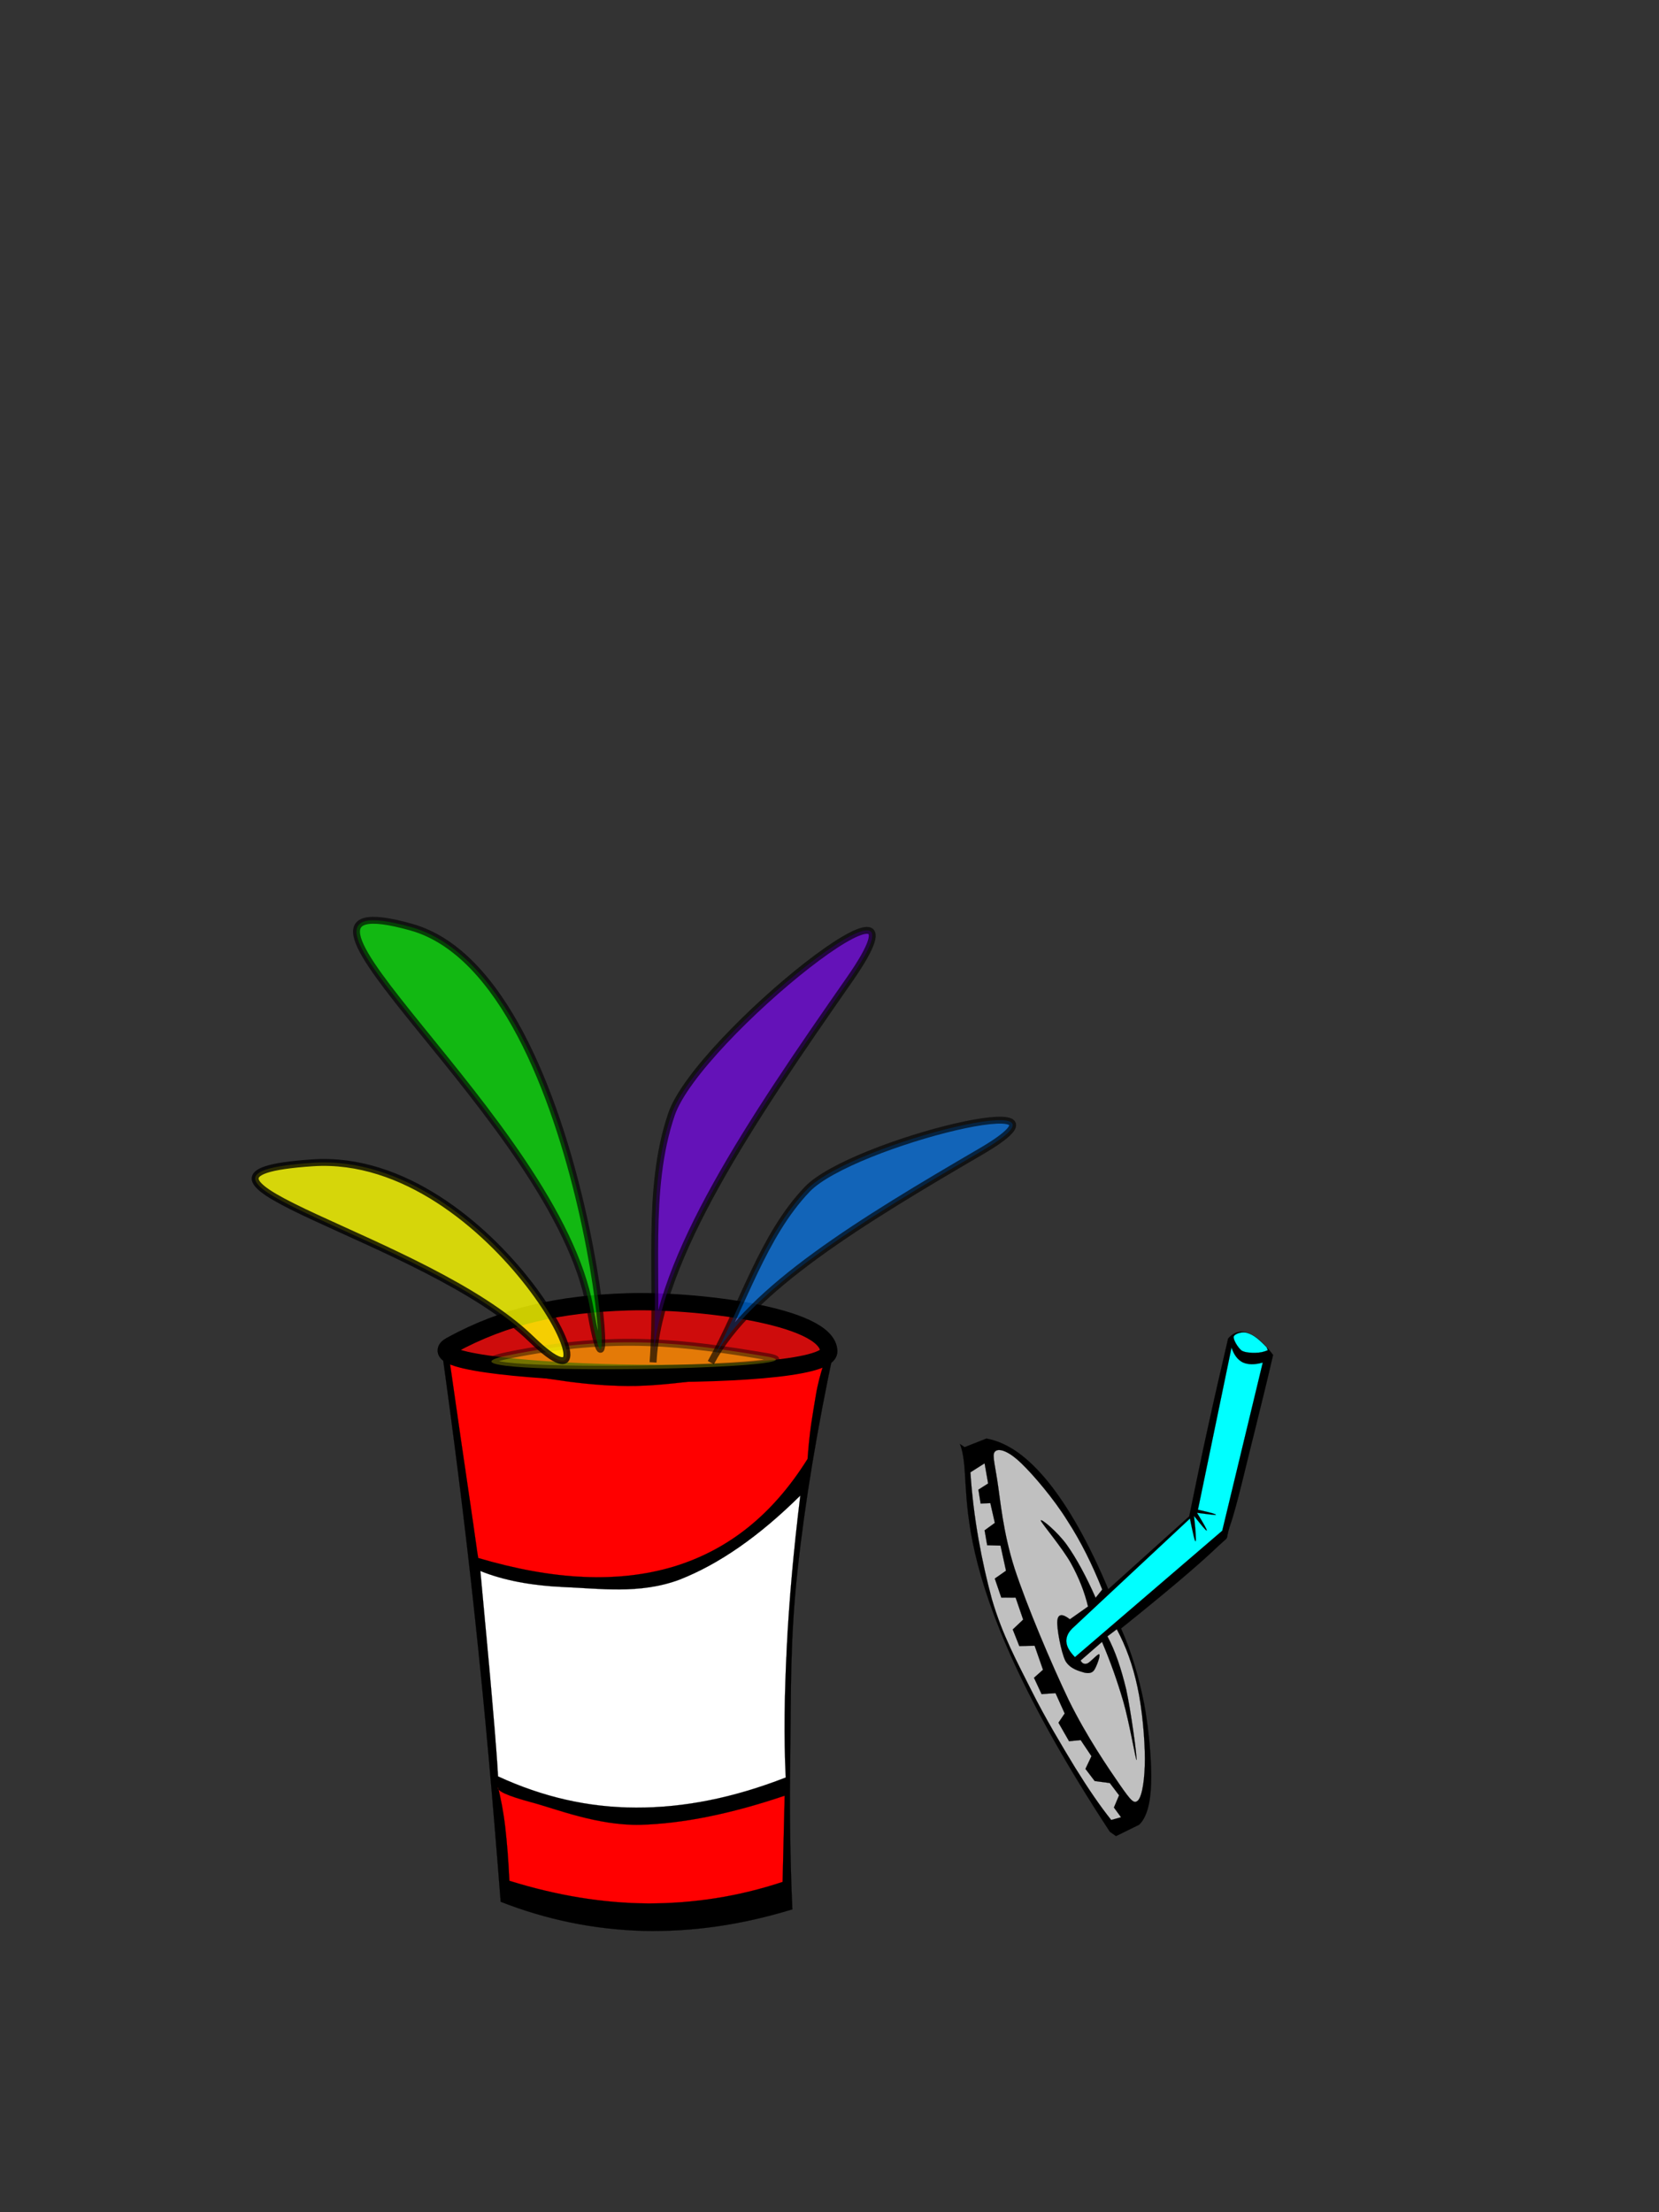
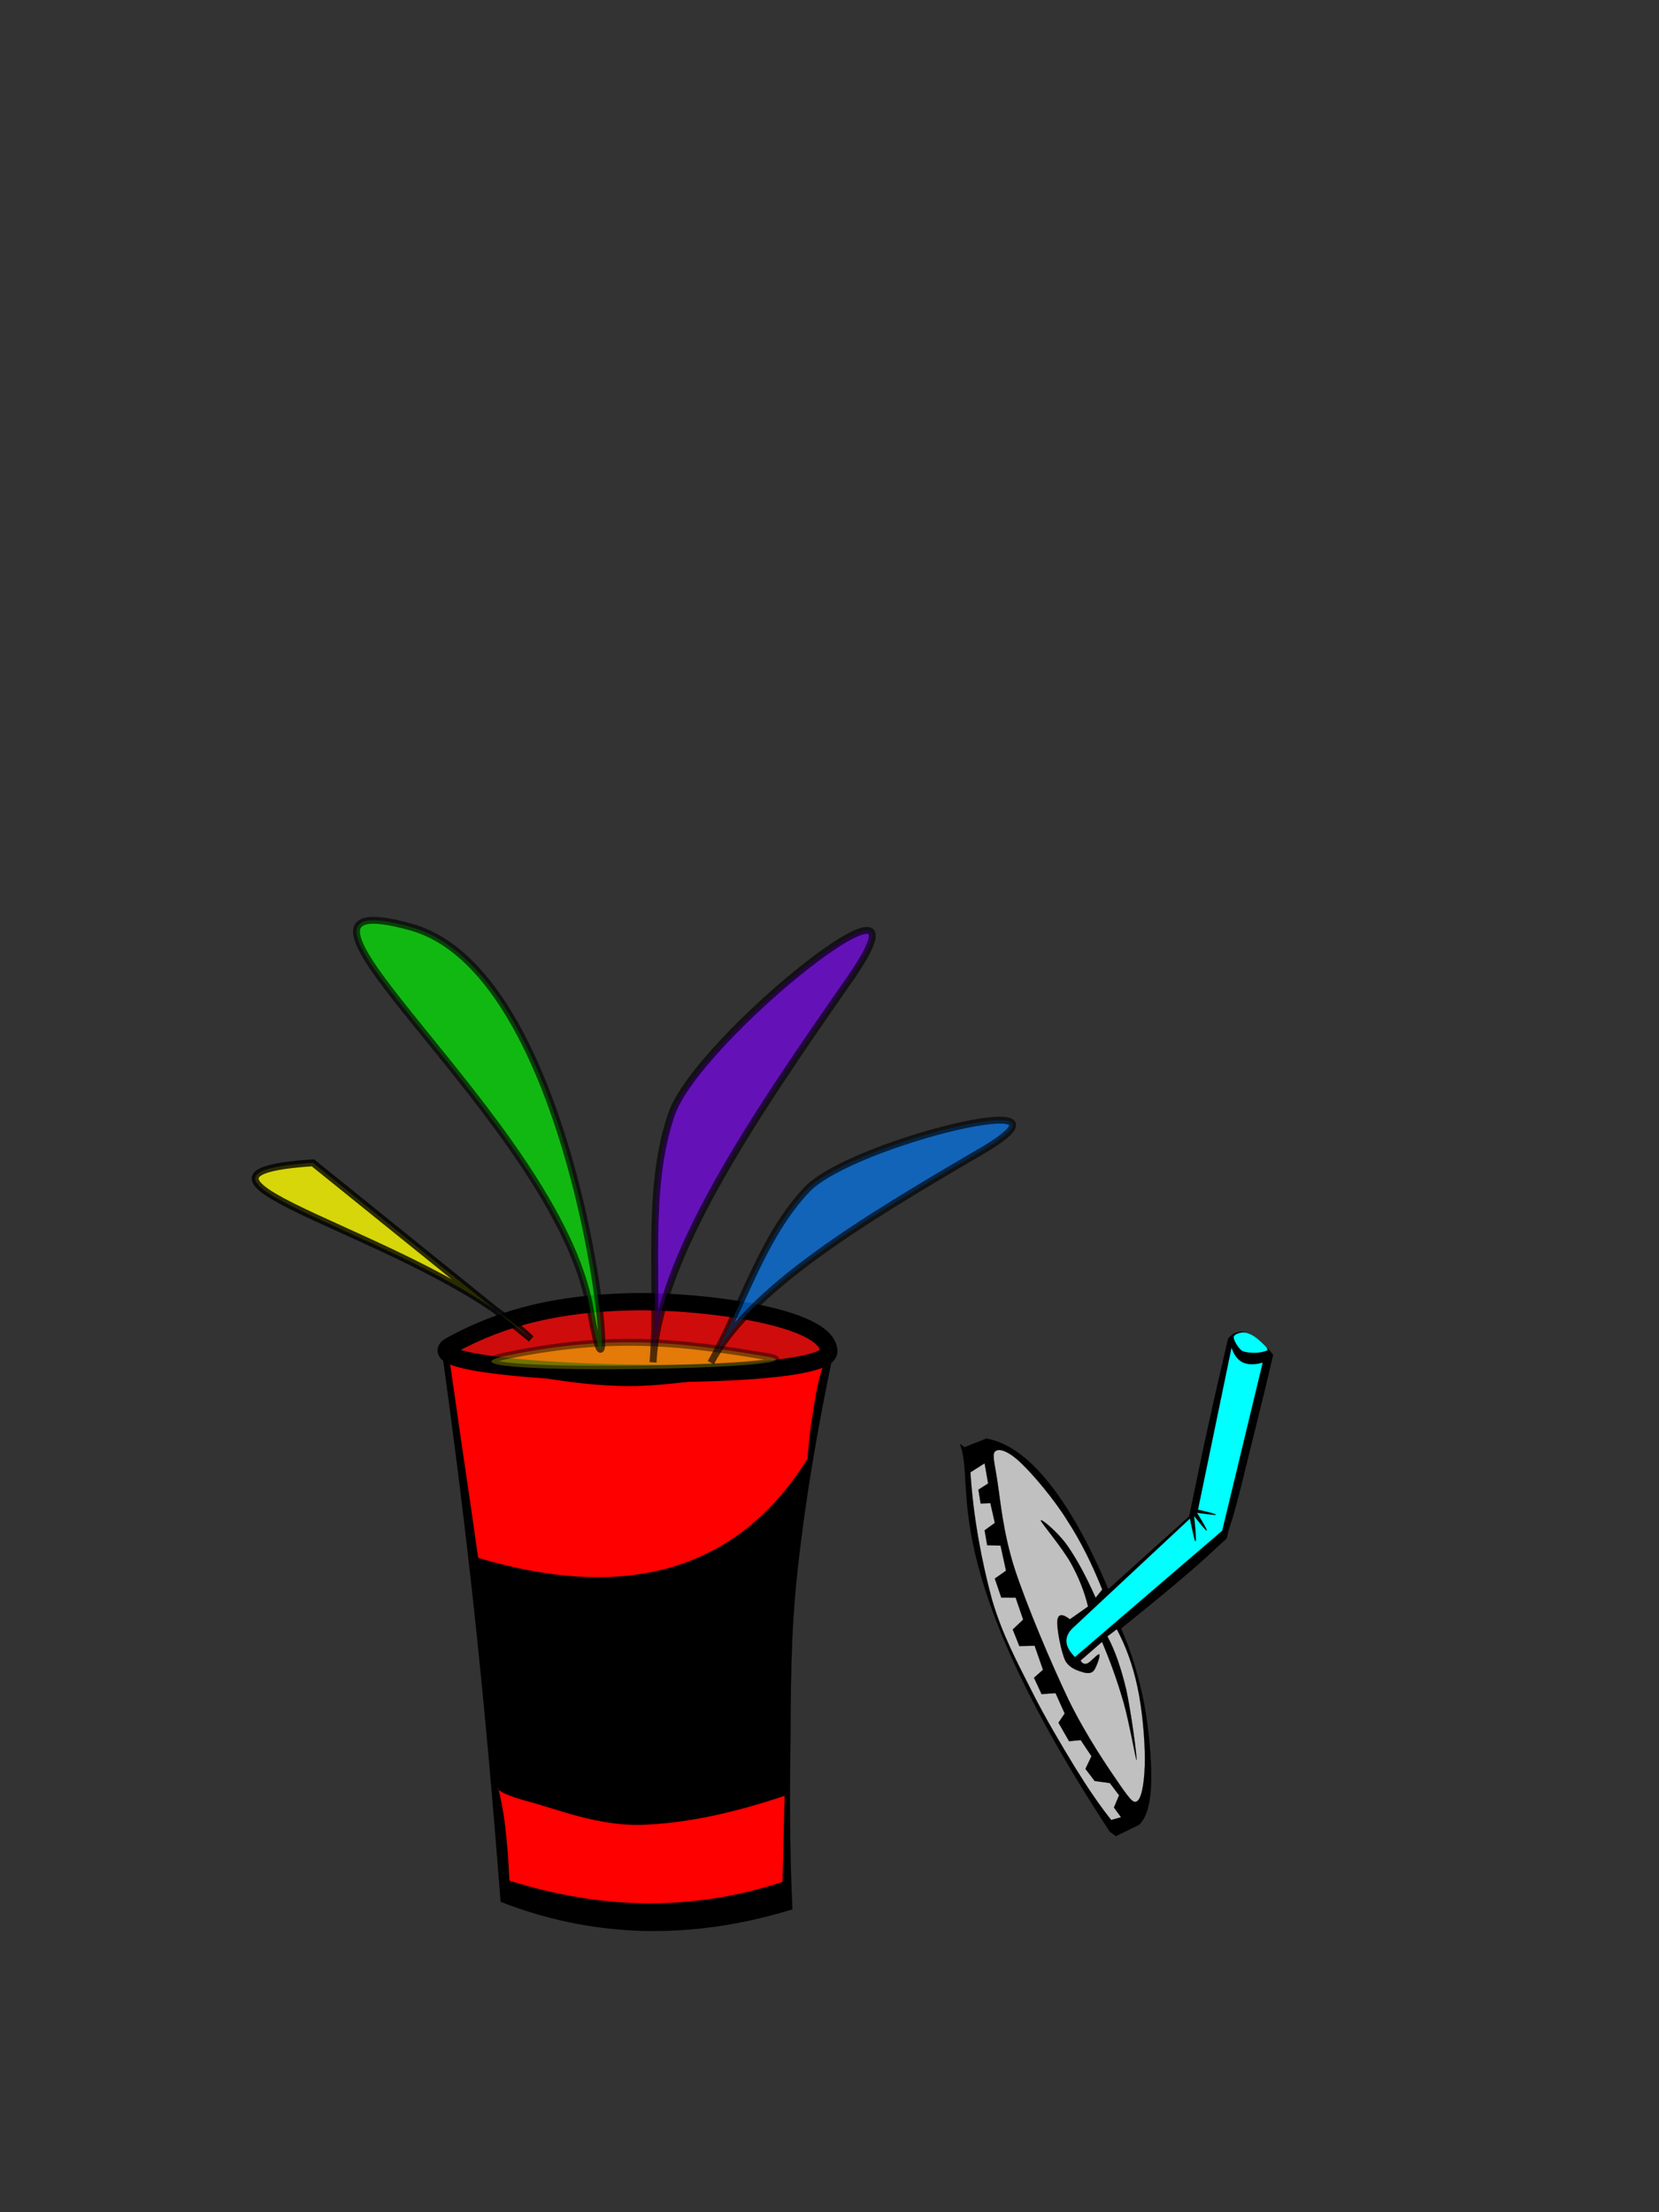
<svg xmlns="http://www.w3.org/2000/svg" width="480" height="640">
  <rect width="100%" height="100%" fill="#333333" stroke="none" />
  <title>Open Cup</title>
  <g>
    <title>Layer 1</title>
    <g id="svg_11">
      <g id="svg_19">
        <path id="svg_12" fill="black" stroke-width="0.036" stroke-miterlimit="10" stroke="#000000" fill-rule="evenodd" d="m241.506,389.451c-5.076,23.844 -8.616,45.15 -10.738,64.785c-2.155,19.539 -1.908,35.477 -2.093,52.026c-0.245,16.518 -0.091,31.559 0.585,46.114c-14.923,4.564 -29.017,6.556 -43.234,6.234c-14.154,-0.419 -27.755,-3.181 -41.171,-8.419c-2.185,-28.343 -4.554,-55.401 -7.477,-82.556c-2.892,-27.154 -6.216,-53.152 -9.847,-79.117l0.491,-0.071l113.485,1.004z" clip-rule="evenodd" />
        <path id="svg_7" stroke-width="0.036" stroke-miterlimit="10" stroke="#000000" fill-rule="evenodd" fill="#FF0000" d="m129.652,390.672c3.007,2.474 8.928,4.531 18.042,6.234c9.176,1.735 22.909,4.306 36.363,4.049c13.454,-0.289 34.224,-4.081 43.586,-5.592c9.239,-1.51 11.717,-3.438 11.717,-3.438c0,0 -2.137,4.756 -3.317,11.762c-1.147,7.038 -1.736,9.705 -2.386,18.381c-10.074,16.1 -22.846,26.318 -38.78,31.172c-16.028,4.787 -34.627,3.953 -56.513,-2.507c-0.217,-0.964 -0.899,-6.395 -2.387,-16.421c-1.488,-10.123 -3.596,-24.423 -6.324,-43.64z" clip-rule="evenodd" />
-         <path id="svg_8" stroke-width="0.036" stroke-miterlimit="10" stroke="#000000" fill-rule="evenodd" fill="#FFFFFF" d="m138.983,454.492c6.696,2.7 14.57,4.211 24.335,4.661c9.765,0.354 21.762,2.184 33.356,-2.184c11.408,-4.5 22.909,-12.469 34.875,-24.295c-1.922,15.747 -3.224,30.111 -3.907,43.833c-0.681,13.658 -0.868,26.063 -0.309,37.729c-15.098,5.881 -29.327,8.74 -43.275,8.709c-13.981,-0.033 -27.063,-3.086 -39.959,-9.031c-0.186,-3.503 -0.651,-9.993 -1.519,-19.955c-0.838,-10.092 -2.078,-22.914 -3.597,-39.465z" clip-rule="evenodd" />
        <path id="svg_9" stroke-width="0.036" stroke-miterlimit="10" stroke="#000000" fill-rule="evenodd" fill="#FF0000" d="m144.098,517.028c-0.434,1.094 2.728,2.507 9.61,4.37c6.975,1.831 19.127,6.781 31.558,6.524c12.276,-0.353 26.039,-3.117 41.757,-8.421l-0.591,24.939c-12.772,4.242 -25.544,6.201 -38.78,6.232c-13.361,-0.096 -26.505,-2.281 -40.269,-6.556c-0.279,-5.976 -0.682,-10.957 -1.209,-15.554c-0.527,-4.594 -1.302,-8.322 -2.077,-11.536z" clip-rule="evenodd" />
      </g>
      <path fill="#ce0c0c" stroke="#000000" stroke-width="5" d="m130.47,389.222c-15.823,8.662 109.602,12.1 109.328,1.686c-0.274,-10.414 -38.981,-14.911 -58.331,-14.282c-19.35,0.628 -35.173,3.934 -50.997,12.596z" id="svg_1" />
      <path fill="#ffff00" stroke="#000000" stroke-width="2" stroke-dasharray="null" stroke-linejoin="null" stroke-linecap="null" d="m147.051,392.095c31.07,-6.363 51.511,-3.545 74.648,0.327c23.137,3.872 -105.717,6.036 -74.648,-0.327z" id="svg_10" opacity="0.45" />
    </g>
    <path transform="rotate(20.754 139.608,326.673) " id="svg_13" fill="#00ff00" stroke="#000000" stroke-width="2" stroke-dasharray="null" stroke-linejoin="null" stroke-linecap="null" opacity="0.65" d="m99.601,279.322c-54.461,4.891 59.207,37.32 87.461,84.818c28.254,47.498 -33,-89.709 -87.461,-84.818z" />
    <path transform="rotate(51.829 219.311,330.358) " id="svg_20" d="m198.764,280.564c14.512,47.667 29.131,93.214 51.918,113.071c-17.719,-16.199 -40.456,-28.969 -53.156,-48.596c-12.7,-19.627 -13.274,-112.143 1.238,-64.475z" opacity="0.65" stroke-linecap="null" stroke-linejoin="null" stroke-dasharray="null" stroke-width="2" stroke="#000000" fill="#7f00ff" />
    <g transform="rotate(68.438 334.399,460.438) " id="svg_18">
      <path fill="black" id="svg_2" stroke-width="0.036" stroke-miterlimit="10" stroke="#000000" fill-rule="evenodd" d="m274.028,414.078c-1.198,-2.233 -0.883,-4.252 0.599,-5.935c1.576,-1.774 4.319,-3.212 8.575,-4.436c5.832,3.977 11.948,8.383 18.947,13.339c6.904,5.017 17.623,12.268 22.288,16.306c4.508,3.763 2.175,0.092 4.918,6.822c2.711,6.792 6.431,17.805 11.286,33.53c7.63,-0.306 14.974,0.398 22.635,1.774c7.599,1.469 17.119,4.314 22.604,6.761c5.36,2.356 8.48,4.895 9.489,7.495l0.599,7.404l-1.828,1.193c-91.254,18.838 -106.919,-0.813 -120.272,-0.888l1.359,-0.918l0,-6.792c3.342,-5.323 9.331,-9.178 18.348,-12.023c9.016,-2.784 20.491,-4.405 35.151,-4.742l-11.002,-29.522c-7.44,-4.895 -14.691,-9.576 -22.005,-14.532c-7.379,-4.955 -14.44,-9.819 -21.691,-14.837z" clip-rule="evenodd" />
      <path id="svg_3" stroke-width="0.036" stroke-miterlimit="10" stroke="#000000" fill-rule="evenodd" fill="#00FFFF" d="m280.466,404.632c-2.837,1.132 -4.729,2.203 -5.801,3.549c-1.103,1.224 -1.261,3.549 -0.599,4.161c0.694,0.52 3.31,0.092 4.571,-0.581c0.977,-0.704 1.734,-2.447 2.144,-3.579c0.473,-1.254 0.631,-2.325 0.599,-3.549c-0.284,0 -0.599,0 -0.914,0z" clip-rule="evenodd" />
      <path id="svg_4" stroke-width="0.036" stroke-miterlimit="10" stroke="#000000" fill-rule="evenodd" fill="#00FFFF" d="m276.809,414.116c2.238,0.123 3.972,-0.367 5.202,-1.468c1.166,-1.163 1.923,-2.906 2.144,-5.354l40.951,28.788l18.349,53.079c-2.175,0.887 -3.783,1.132 -5.201,0.612c-1.419,-0.52 -2.396,-1.713 -3.059,-3.579l-16.804,-42.708c4.571,0.795 6.683,1.132 6.715,0.887c-0.126,-0.214 -2.333,-1.01 -6.999,-2.264c3.594,-1.101 5.359,-1.683 5.296,-1.866c-0.095,-0.184 -1.986,0.061 -5.801,0.734c1.765,-3.212 2.648,-4.803 2.522,-4.895c-0.158,-0.061 -1.198,1.254 -3.247,4.314c-13.335,-8.749 -26.702,-17.499 -40.069,-26.279l0,0z" clip-rule="evenodd" />
      <path id="svg_5" stroke-width="0.036" stroke-miterlimit="10" stroke="#000000" fill-rule="evenodd" fill="#C0C0C0" d="m340.395,474.935l0.913,3.273c4.825,-0.551 10.026,-0.275 16.204,0.581c6.116,0.979 19.515,4.252 20.146,4.742c0.378,0.275 -11.16,-2.111 -17.088,-2.662c-5.99,-0.551 -11.98,-0.795 -18.347,-0.612l2.744,7.74c0.944,-0.092 1.448,-0.551 1.512,-1.499c-0.031,-0.979 -1.608,-3.977 -1.197,-4.161c0.441,-0.306 2.995,2.019 3.657,2.967c0.631,0.887 0.441,1.836 -0.314,2.968c-0.946,1.163 -2.428,3.426 -5.17,3.855c-2.87,0.245 -9.868,-1.162 -11.633,-2.08c-1.828,-0.918 -1.482,-2.142 0.914,-3.549l-1.513,-6.241c-4.319,-0.612 -8.764,-0.612 -13.461,0c-4.76,0.612 -13.777,3.61 -14.659,3.579c-0.883,-0.214 4.949,-3.396 9.458,-4.467c4.414,-1.071 10.12,-1.805 17.118,-2.08l-1.513,-2.662c-7.881,0.031 -15.195,0.642 -22.32,2.08c-7.219,1.315 -15.731,4.222 -20.176,6.241c-4.382,1.958 -6.463,4.191 -6.116,5.629c0.315,1.315 2.238,1.377 7.944,2.662c5.675,1.254 14.407,3.977 25.693,4.742c11.286,0.673 29.539,0.245 41.267,-0.581c11.569,-0.948 22.318,-3.396 28.12,-4.742c5.675,-1.346 6.746,-1.774 6.116,-3.273c-0.852,-1.683 -5.297,-4.191 -10.404,-6.21c-5.17,-2.05 -13.839,-4.65 -20.175,-5.66c-6.338,-1.071 -12.203,-1.223 -17.719,-0.581z" clip-rule="evenodd" />
      <path id="svg_6" stroke-width="0.036" stroke-miterlimit="10" stroke="#000000" fill-rule="evenodd" fill="#C0C0C0" d="m282.61,497.635l-0.914,-4.773l5.801,1.193l0.63,3.273l3.972,0.887l0.914,-2.662l5.801,0.887l0.914,3.549l4.287,0.887l1.513,-3.549l7.345,1.193l0.914,3.855l5.801,0.275l1.545,-3.855l6.715,0.306l1.545,3.855l5.17,0l1.545,-4.161l7.346,0.306l1.197,3.273l5.203,-0.306l1.228,-3.855l6.431,-0.306l1.83,2.662l6.114,-0.887l0.915,-3.243l5.485,-1.193l2.774,2.968l4.255,-1.193l2.145,-3.855l4.287,-1.193l2.742,2.692l3.373,-0.887l-0.314,2.937c-4.856,1.499 -10.749,2.845 -18.032,4.161c-7.346,1.254 -16.33,2.753 -25.378,3.549c-9.015,0.795 -17.938,1.927 -28.72,0.918c-10.908,-1.224 -23.826,-3.641 -36.38,-7.709z" clip-rule="evenodd" />
    </g>
-     <path fill="#ffff00" stroke="#000000" stroke-width="2" stroke-dasharray="null" stroke-linejoin="null" stroke-linecap="null" opacity="0.8" d="m90.533,336.399c-52.497,3.488 32.772,21.458 63.136,50.954c30.364,29.496 -10.639,-54.442 -63.136,-50.954z" id="svg_16" />
+     <path fill="#ffff00" stroke="#000000" stroke-width="2" stroke-dasharray="null" stroke-linejoin="null" stroke-linecap="null" opacity="0.8" d="m90.533,336.399c-52.497,3.488 32.772,21.458 63.136,50.954z" id="svg_16" />
    <path id="svg_22" transform="rotate(76.649 248.968,358.23) " d="m232.593,318.545c11.566,37.99 23.217,74.29 41.378,90.115c-14.121,-12.91 -32.243,-23.088 -42.364,-38.73c-10.122,-15.642 -10.579,-89.376 0.986,-51.386z" opacity="0.65" stroke-linecap="null" stroke-linejoin="null" stroke-dasharray="null" stroke-width="2" stroke="#000000" fill="#007fff" />
  </g>
</svg>